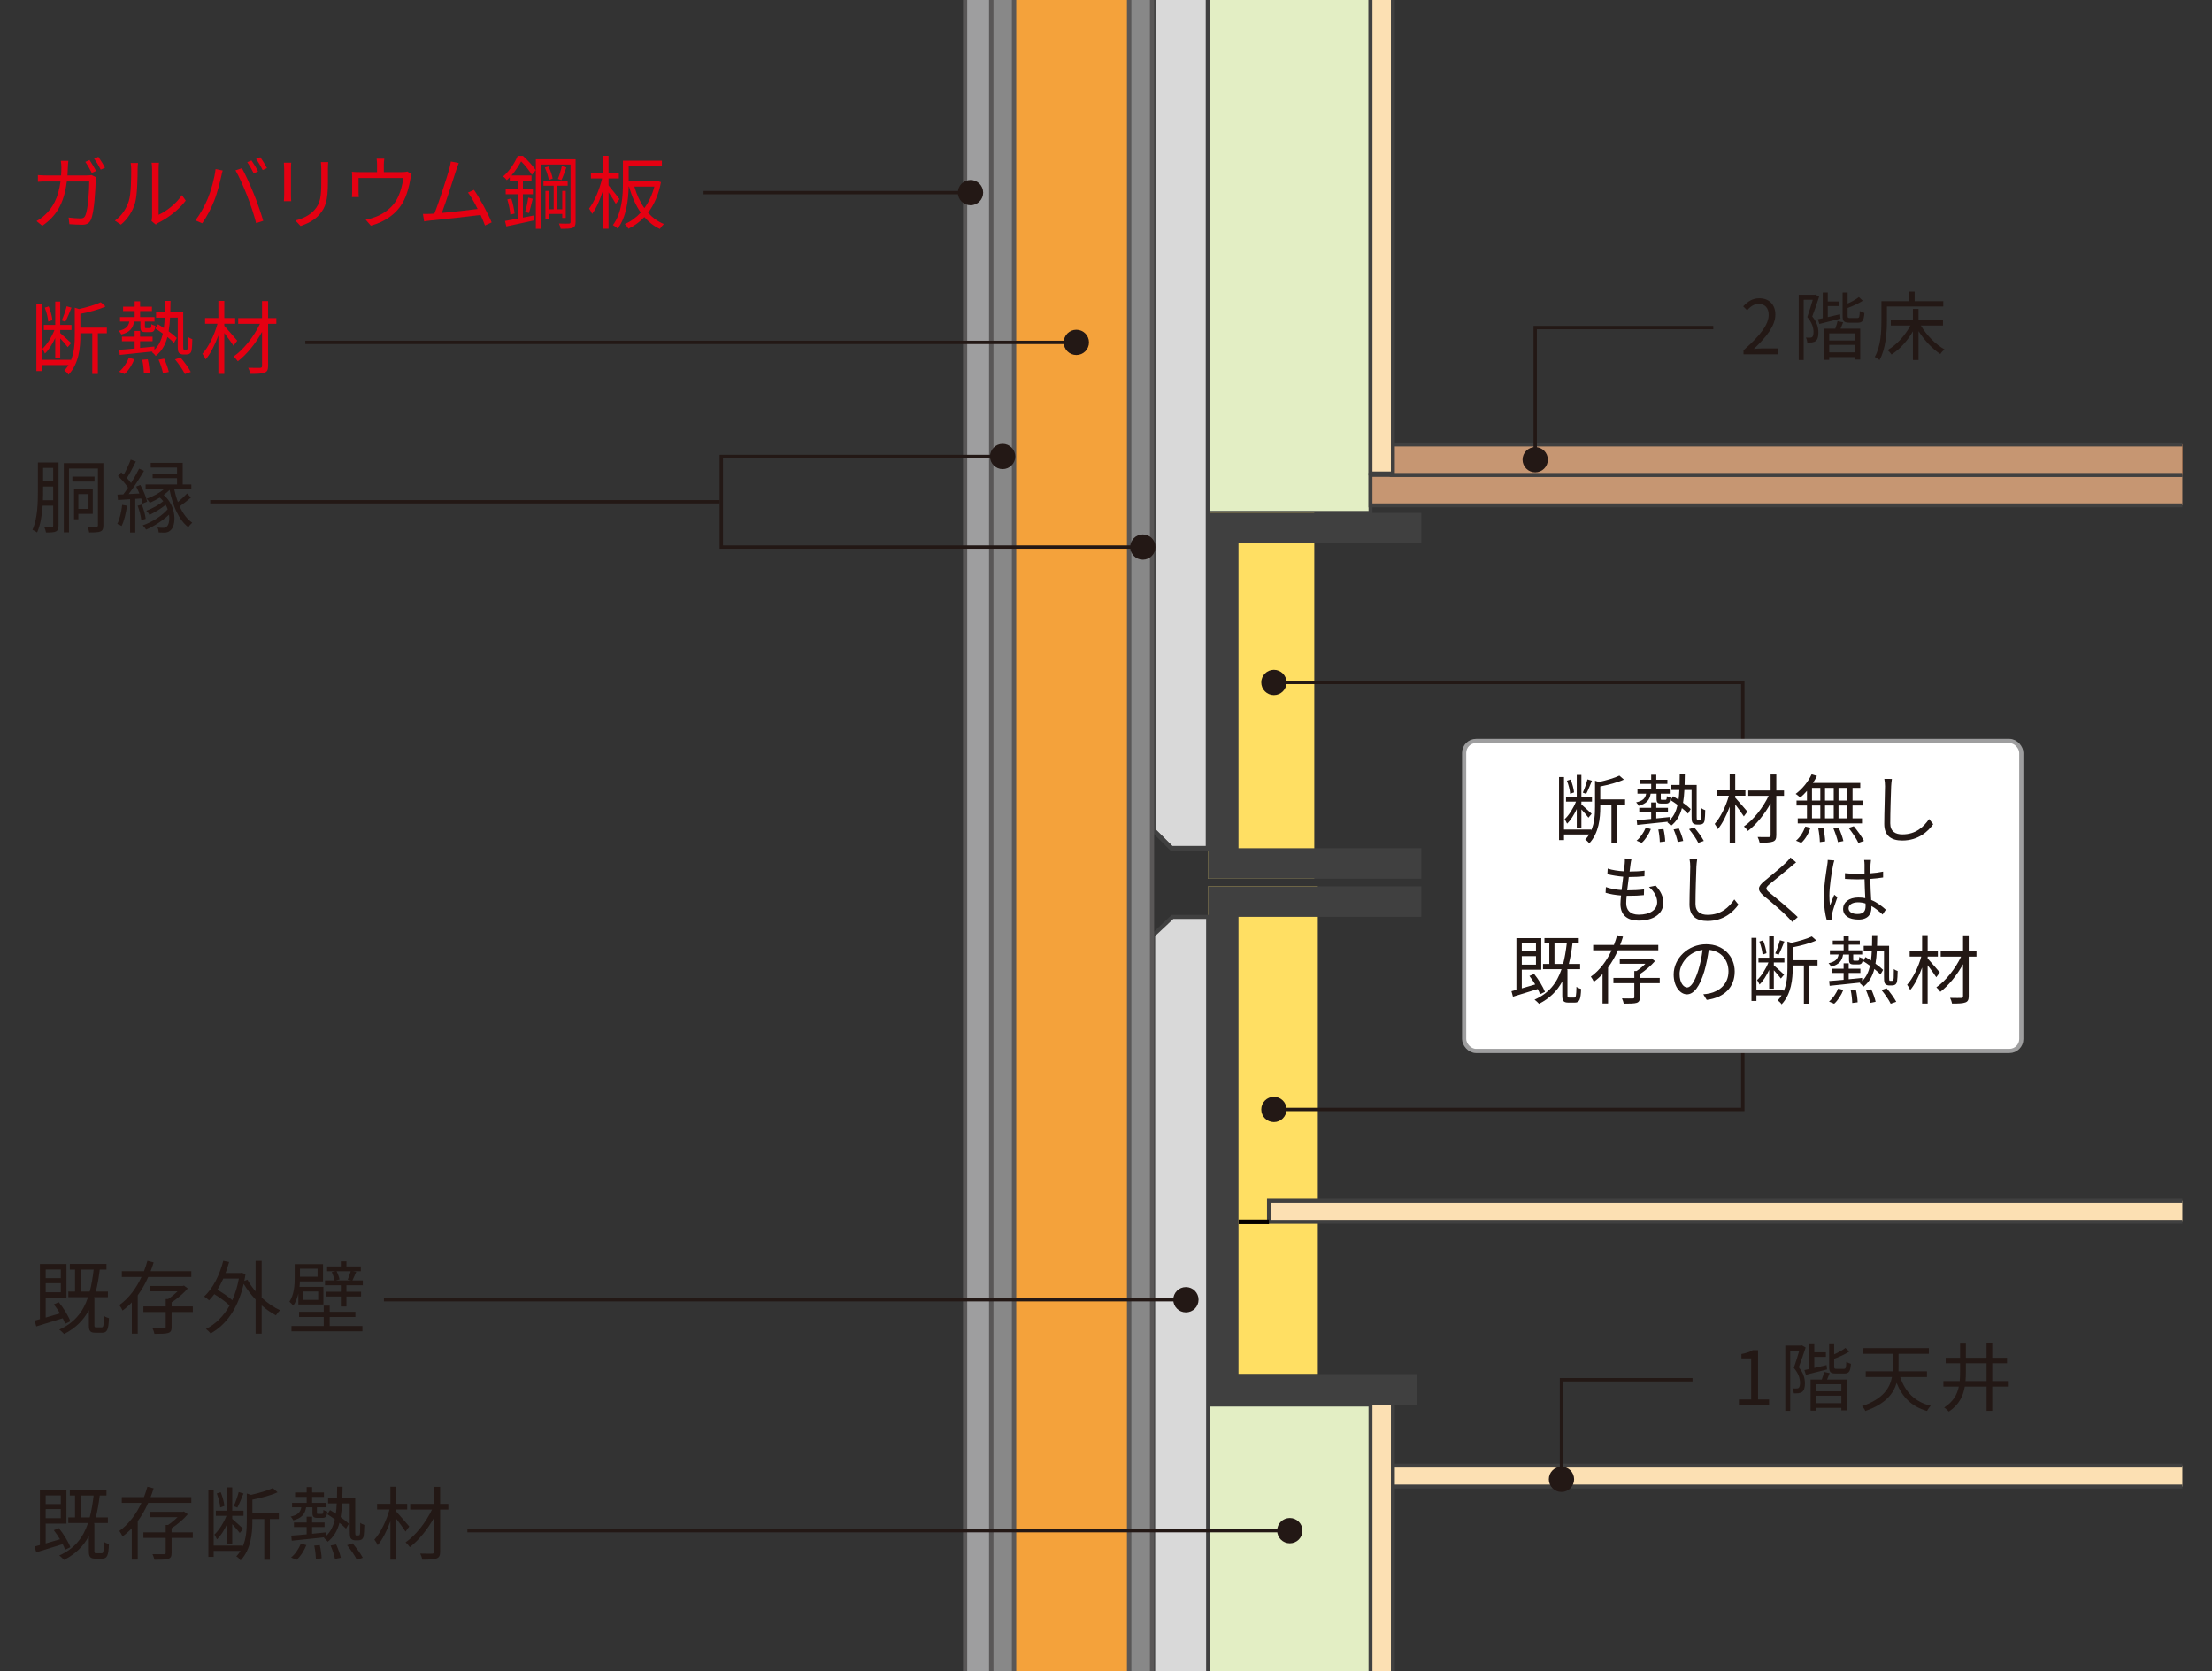
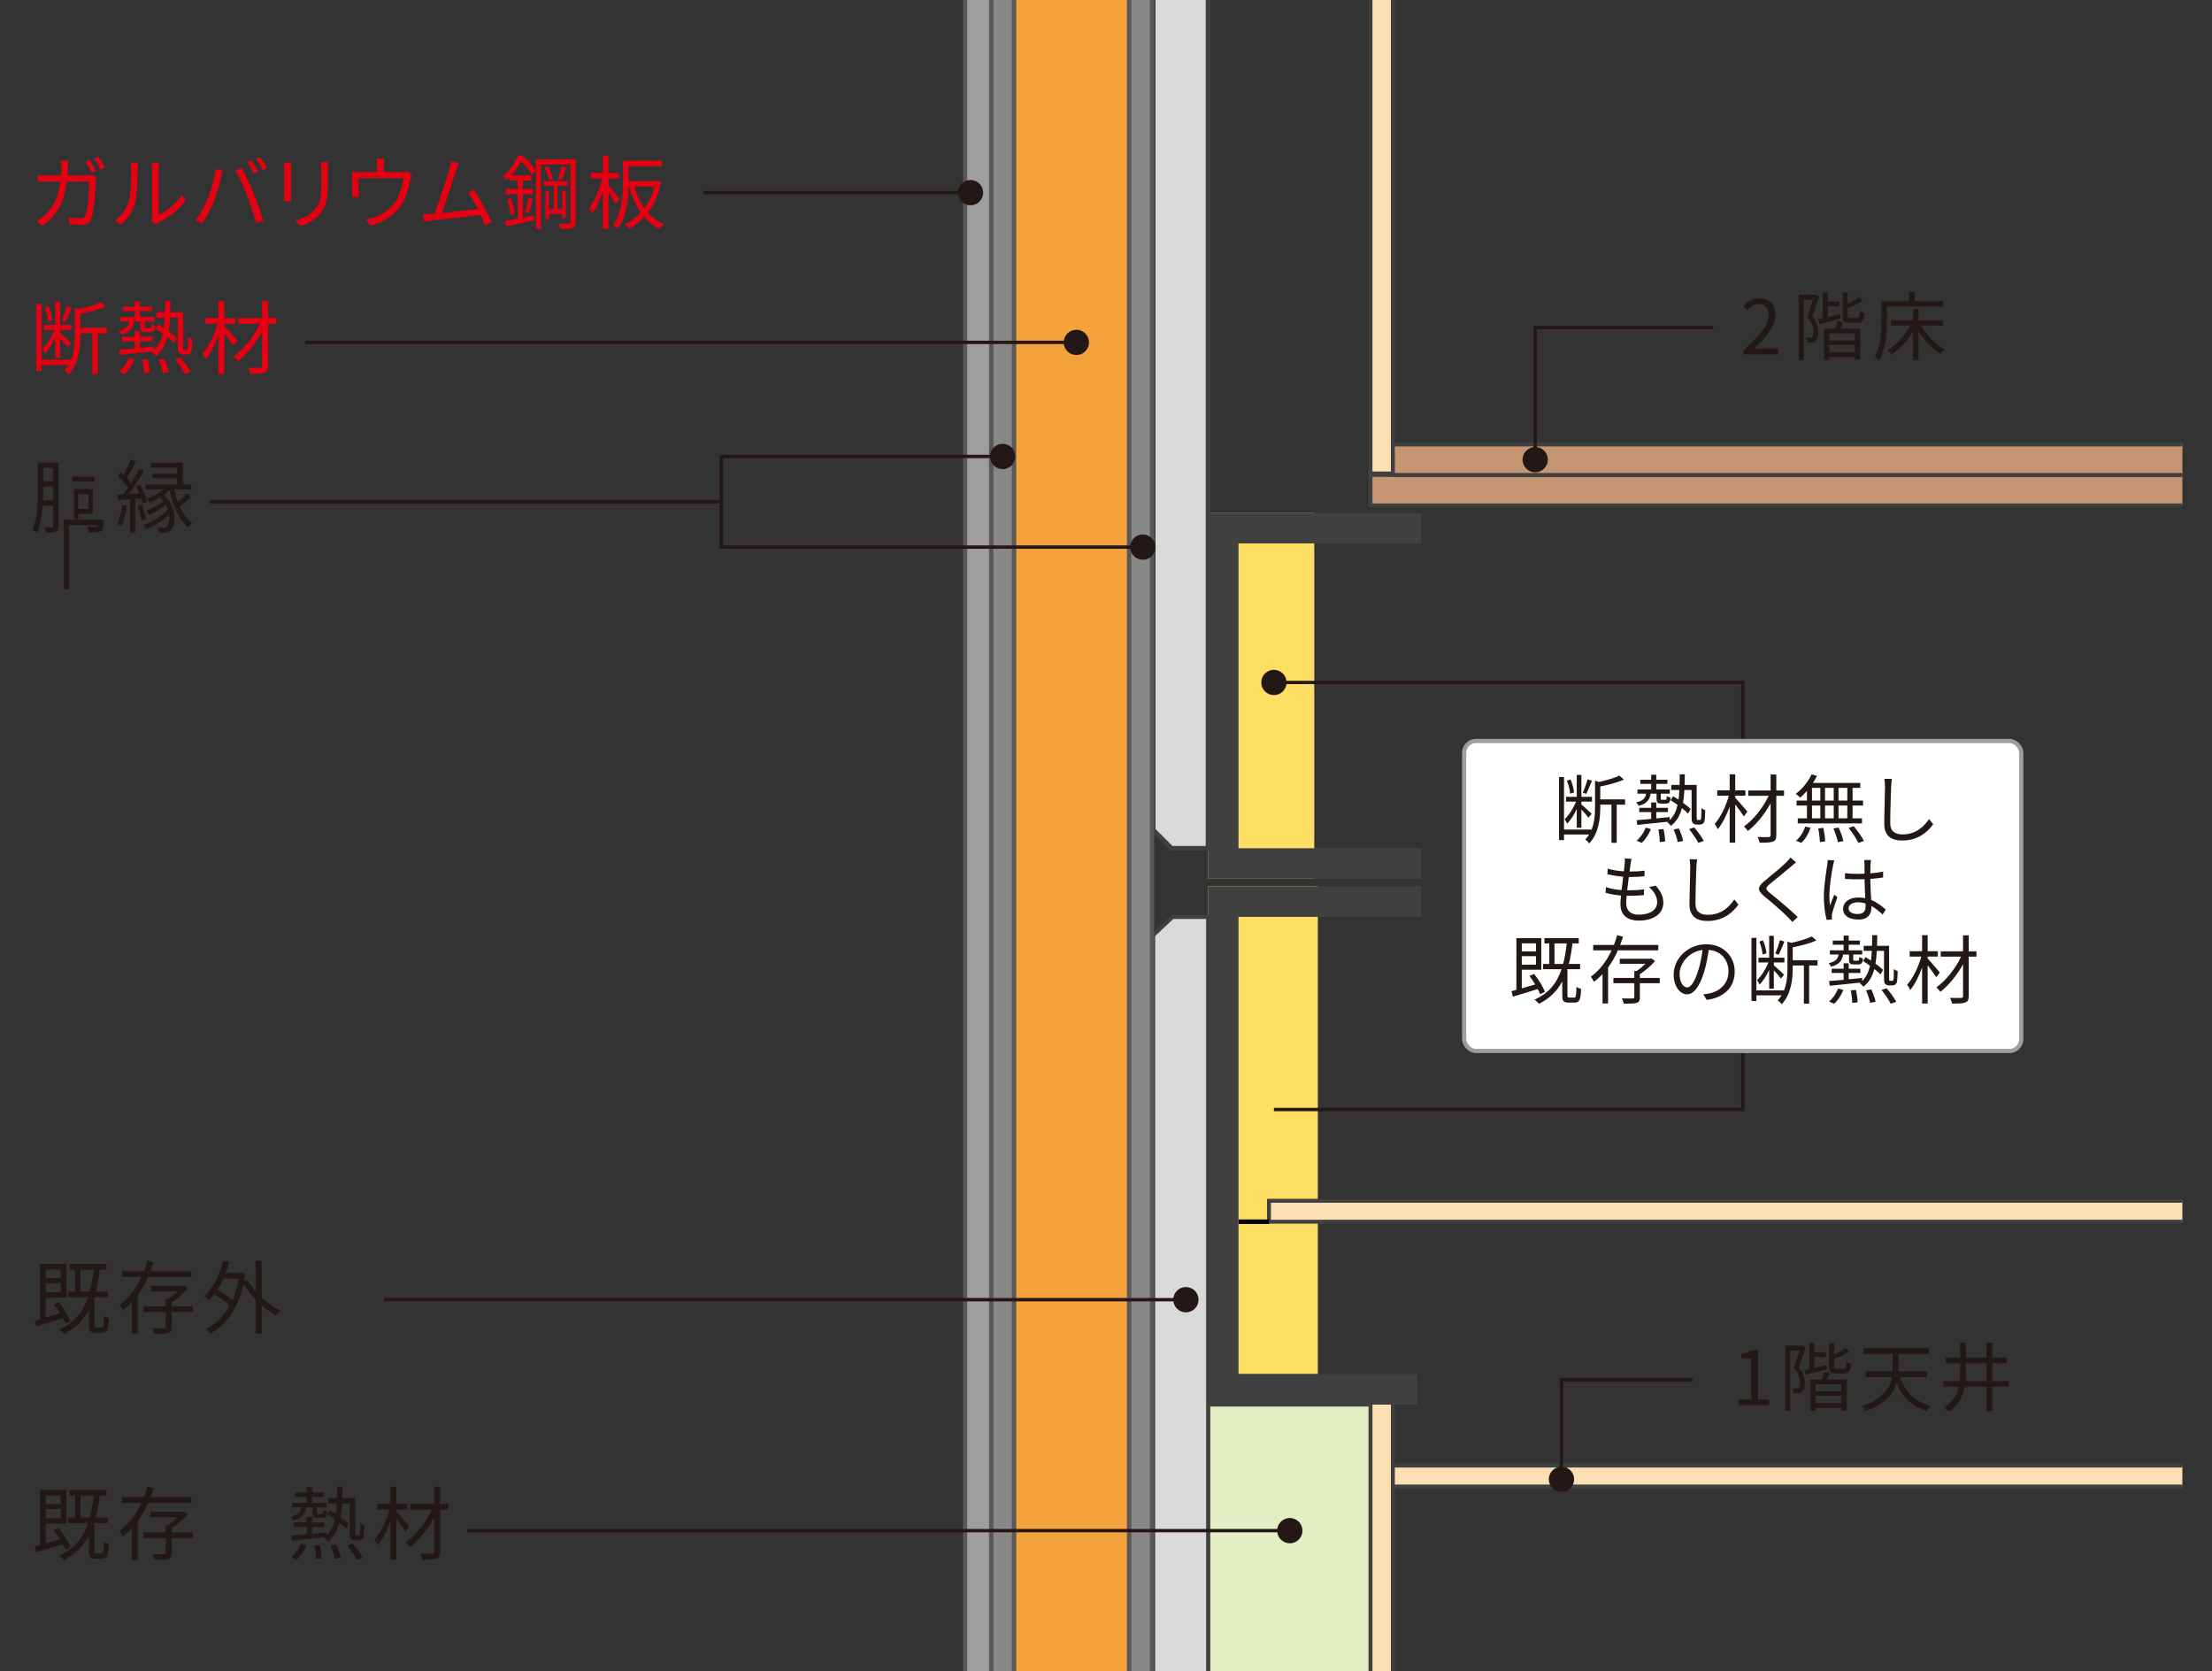
<svg xmlns="http://www.w3.org/2000/svg" id="a" width="425" height="321" viewBox="0 0 425 321">
  <rect x="0" y="0" width="425" height="321" fill="#333333" stroke="none" />
  <defs>
    <style>.d,.e,.f,.g,.h{fill:none;}.i{fill:#ffdf63;}.e,.j,.k,.l,.m,.n{stroke:#404040;}.e,.f{stroke-miterlimit:8;stroke-width:.881px;}.j{fill:#c69672;}.j,.o,.p,.g,.k,.l,.m,.h,.n,.q{stroke-miterlimit:10;}.j,.k,.m,.n{stroke-width:.754px;}.o{fill:#888;}.o,.p,.h,.q{stroke-width:.808px;}.o,.p,.q{stroke:#595757;}.p{fill:#f4a23b;}.f{stroke:#040000;}.g{stroke:#231815;stroke-width:.646px;}.k,.l{fill:#d9d9d9;fill-rule:evenodd;}.l{stroke-width:.778px;}.m{fill:#fce0b3;}.r{fill:#914823;}.s{fill:#231815;}.t{fill:#fff;}.h{stroke:#9e9e9f;}.n{fill:#e3eec4;}.u{clip-path:url(#b);}.q{fill:#9e9e9f;}.v{fill:#e50012;}.w{fill:#404040;}</style>
    <clipPath id="b">
      <rect class="d" x="164.258" width="255.044" height="321.125" />
    </clipPath>
  </defs>
  <g class="u">
    <rect class="m" x="254.982" y="281.501" width="181.679" height="4.023" />
    <rect class="i" x="232.1" y="170.25" width="21.098" height="93.666" />
-     <rect class="n" x="232.1" y="-45.395" width="31.218" height="143.918" />
    <rect class="i" x="232.101" y="98.537" width="20.416" height="70.25" />
    <rect class="n" x="232.1" y="269.792" width="31.494" height="101.925" />
    <polygon class="w" points="273.084 104.377 273.084 98.523 232.1 98.523 232.1 104.377 232.101 104.377 232.101 162.925 232.1 162.925 232.1 168.78 273.08 168.78 273.08 162.925 237.956 162.925 237.956 104.377 273.084 104.377" />
    <polygon class="k" points="232.101 162.925 225.069 162.925 221.568 159.425 221.568 -45.395 232.101 -45.395 232.101 162.925" />
    <polygon class="e" points="232.101 162.925 225.069 162.925 221.568 159.425 221.568 -45.395 232.101 -45.395 232.101 162.925" />
    <polygon class="l" points="232.126 176.115 225.285 176.115 221.562 179.616 221.562 371.717 232.126 371.717 232.126 176.115" />
    <rect class="m" x="243.81" y="230.64" width="192.631" height="4.023" />
    <line class="f" x1="237.955" y1="234.663" x2="243.81" y2="234.663" />
    <rect class="j" x="263.318" y="91.219" width="173.123" height="5.855" />
    <rect class="r" x="281.884" y="85.365" width="150.017" height="5.855" />
    <rect class="j" x="267.399" y="85.365" width="169.042" height="5.855" />
    <rect class="m" x="263.318" y="266.837" width="4.301" height="104.88" />
    <rect class="m" x="263.318" y="-45.395" width="4.301" height="136.336" />
    <polygon class="w" points="273.08 176.104 273.08 170.25 232.1 170.25 232.1 176.104 232.101 176.104 232.101 263.937 232.1 263.937 232.1 269.792 272.249 269.792 272.249 263.937 237.956 263.937 237.956 176.104 273.08 176.104" />
    <rect class="o" x="216.927" y="-45.395" width="4.416" height="416.629" />
    <rect class="o" x="190.433" y="-45.395" width="4.416" height="416.629" />
    <rect class="q" x="185.429" y="-45.395" width="5.004" height="416.629" />
    <rect class="p" x="194.849" y="-45.395" width="22.078" height="416.629" />
  </g>
-   <path class="s" d="M11.245,100.974c0,.584-.123.922-.507,1.121-.369.169-.922.2-1.905.185-.031-.261-.185-.753-.323-1.045.677.031,1.261.031,1.444.016.185-.016.262-.077.262-.292v-3.826h-2.028c-.123,1.798-.415,3.703-1.061,5.147-.185-.153-.63-.415-.891-.507.983-2.151,1.045-5.225,1.045-7.468v-5.47h3.964v12.139ZM10.216,96.087v-2.627h-1.937v.845c0,.553,0,1.152-.03,1.782h1.967ZM8.279,89.879v2.536h1.937v-2.536h-1.937ZM19.865,100.881c0,.646-.107.999-.538,1.199-.414.184-1.121.199-2.197.199-.03-.292-.199-.814-.354-1.106.784.031,1.521.016,1.752.016.215-.016.292-.077.292-.322v-10.864h-5.562v12.262h-.998v-13.307h7.605v11.924ZM18.16,92.507h-4.257v-.953h4.257v.953ZM15.056,98.699v1.045h-.829v-5.809h3.595v4.764h-2.766ZM15.056,94.904v2.842h1.951v-2.842h-1.951Z" />
+   <path class="s" d="M11.245,100.974c0,.584-.123.922-.507,1.121-.369.169-.922.2-1.905.185-.031-.261-.185-.753-.323-1.045.677.031,1.261.031,1.444.016.185-.016.262-.077.262-.292v-3.826h-2.028c-.123,1.798-.415,3.703-1.061,5.147-.185-.153-.63-.415-.891-.507.983-2.151,1.045-5.225,1.045-7.468v-5.47h3.964v12.139ZM10.216,96.087v-2.627h-1.937v.845c0,.553,0,1.152-.03,1.782h1.967ZM8.279,89.879v2.536h1.937v-2.536h-1.937ZM19.865,100.881c0,.646-.107.999-.538,1.199-.414.184-1.121.199-2.197.199-.03-.292-.199-.814-.354-1.106.784.031,1.521.016,1.752.016.215-.016.292-.077.292-.322h-5.562v12.262h-.998v-13.307h7.605v11.924ZM18.16,92.507h-4.257v-.953h4.257v.953ZM15.056,98.699v1.045h-.829v-5.809h3.595v4.764h-2.766ZM15.056,94.904v2.842h1.951v-2.842h-1.951Z" />
  <path class="s" d="M24.412,97.147c-.215,1.444-.553,2.904-1.045,3.888-.169-.123-.614-.323-.829-.399.477-.938.768-2.32.938-3.657l.937.169ZM25.995,95.826v6.469h-.999v-6.407c-.845.062-1.629.107-2.32.153l-.107-1.029c.338-.016.723-.031,1.122-.046.292-.385.599-.814.906-1.291-.445-.691-1.214-1.583-1.921-2.243l.615-.707c.153.138.322.308.477.461.491-.876,1.044-2.06,1.352-2.904l.983.369c-.522,1.06-1.183,2.32-1.721,3.165.308.338.584.676.799.968.6-.952,1.152-1.951,1.552-2.766l.938.415c-.83,1.429-1.967,3.181-2.95,4.472l2.059-.108c-.184-.461-.399-.922-.614-1.336l.799-.308c.584,1.014,1.122,2.351,1.307,3.211l-.876.369c-.046-.276-.139-.614-.262-.983l-1.137.077ZM27.239,96.917c.369.86.677,1.997.753,2.734l-.845.262c-.062-.753-.354-1.89-.707-2.766l.799-.23ZM36.689,95.58c-.691.584-1.49,1.214-2.166,1.69.614,1.352,1.413,2.458,2.412,3.134-.23.2-.584.584-.753.861-1.828-1.398-2.981-4.088-3.596-7.161-.338.339-.722.677-1.137.969,2.551,2.197,2.442,5.9,1.306,6.807-.384.338-.722.431-1.275.431-.276,0-.614-.016-.983-.031-.016-.246-.076-.661-.246-.952.415.046.738.061,1.03.061.322,0,.568-.015.783-.261.369-.322.568-1.229.415-2.274-1.184,1.138-2.92,2.259-4.41,2.874-.153-.262-.415-.6-.646-.814,1.706-.568,3.734-1.829,4.794-3.089-.092-.292-.23-.584-.384-.86-.876.722-2.105,1.475-3.119,1.937-.107-.262-.384-.6-.6-.8,1.076-.368,2.428-1.121,3.258-1.828-.2-.246-.415-.477-.661-.691-.63.384-1.29.722-1.92.999-.123-.2-.415-.584-.615-.784,1.168-.415,2.413-1.045,3.288-1.812h-3.487v-.923h6.038v-1.214h-4.687v-.86h4.687v-1.183h-5.055v-.907h6.146v4.164h1.66v.923h-3.288c.184.86.414,1.689.706,2.458.615-.507,1.322-1.168,1.768-1.659l.737.799Z" />
  <path class="s" d="M334.111,268.799h2.348v-7.879h-1.872v-.836c.936-.173,1.613-.417,2.189-.749h1.008v9.464h2.117v1.095h-5.79v-1.095Z" />
  <path class="s" d="M346.931,258.831c-.39,1.167-.879,2.621-1.326,3.788.966,1.167,1.182,2.204,1.182,3.083.015.764-.158,1.368-.533,1.642-.188.145-.432.216-.705.26-.26.028-.591.028-.894.015-.015-.274-.115-.663-.273-.937.302.015.562.028.749.015.188,0,.331-.044.446-.102.202-.173.273-.576.273-1.008-.015-.764-.245-1.743-1.195-2.853.374-1.052.764-2.333,1.052-3.312h-1.743v11.566h-.95v-12.532h3.067l.145-.043.706.418ZM351.035,263.037c-1.426.36-2.909.749-4.062,1.022l-.288-.907c.288-.058.591-.115.937-.188v-4.94h.965v1.729h2.232v.879h-2.232v2.117c.749-.173,1.556-.36,2.362-.547l.086.835ZM351.54,263.743c-.159.418-.332.85-.49,1.225h3.773v5.934h-1.037v-.475h-4.926v.533h-.979v-5.992h2.146c.173-.476.36-1.037.446-1.455l1.066.23ZM353.786,265.875h-4.926v1.368h4.926v-1.368ZM353.786,269.519v-1.439h-4.926v1.439h4.926ZM354.276,262.922c.346,0,.432-.173.461-1.354.216.159.605.317.893.39-.115,1.483-.389,1.858-1.253,1.858h-1.613c-1.08,0-1.325-.26-1.325-1.326v-4.465h.965v2.117c.821-.359,1.657-.82,2.161-1.238l.749.705c-.821.533-1.916,1.023-2.91,1.383v1.498c0,.375.059.433.476.433h1.397Z" />
  <path class="s" d="M365.093,264.492c.937,2.837,2.78,4.768,5.877,5.531-.259.23-.576.691-.734.993-2.938-.835-4.738-2.65-5.834-5.387-.604,2.074-2.16,4.062-6.006,5.387-.102-.259-.418-.72-.648-.922,4.091-1.396,5.373-3.514,5.762-5.603h-5.041v-1.095h5.156c.029-.273.029-.548.029-.821v-2.535h-5.633v-1.095h12.575v1.095h-5.819v2.55c0,.259,0,.533-.015.807h5.474v1.095h-5.143Z" />
  <path class="s" d="M385.95,266.336h-3.169v4.652h-1.095v-4.652h-4.178c-.316,1.829-1.123,3.5-3.068,4.796-.201-.23-.619-.604-.907-.777,1.743-1.109,2.507-2.478,2.823-4.019h-2.967v-1.066h3.14c.058-.591.072-1.195.072-1.814v-1.599h-2.766v-1.052h2.766v-2.896h1.109v2.896h3.976v-2.91h1.095v2.91h2.837v1.052h-2.837v3.413h3.169v1.066ZM381.687,265.27v-3.413h-3.976v1.613c0,.604-.015,1.209-.072,1.8h4.048Z" />
  <line class="g" x1="73.771" y1="249.641" x2="227.852" y2="249.641" />
  <path class="s" d="M227.852,252.071c1.342,0,2.43-1.088,2.43-2.43s-1.088-2.43-2.43-2.43-2.43,1.088-2.43,2.43,1.088,2.43,2.43,2.43Z" />
  <polyline class="g" points="329.18 62.92 294.963 62.92 294.963 88.293" />
  <path class="s" d="M292.534,88.293c0,1.342,1.088,2.43,2.43,2.43s2.43-1.088,2.43-2.43-1.088-2.43-2.43-2.43-2.43,1.088-2.43,2.43Z" />
  <polyline class="g" points="325.191 265.018 300.012 265.018 300.012 284.136" />
  <circle class="s" cx="300.012" cy="284.136" r="2.43" />
  <line class="g" x1="89.799" y1="294" x2="247.815" y2="294" />
  <circle class="s" cx="247.815" cy="294" r="2.43" />
  <polyline class="g" points="244.761 131.085 334.853 131.085 334.853 213.11 244.761 213.11" />
  <circle class="s" cx="244.761" cy="131.085" r="2.43" />
-   <path class="s" d="M244.761,210.68c-1.342,0-2.43,1.088-2.43,2.43s1.088,2.429,2.43,2.429,2.43-1.088,2.43-2.429-1.088-2.43-2.43-2.43Z" />
  <rect class="t" x="281.311" y="142.324" width="107.049" height="59.546" rx="2.29" ry="2.29" />
  <rect class="h" x="281.311" y="142.324" width="107.049" height="59.546" rx="2.29" ry="2.29" />
  <path class="s" d="M312.237,154.549h-1.613v7.332h-1.009v-7.332h-2.146v.433c0,2.117-.245,5.027-2.133,7.029-.129-.245-.504-.605-.763-.734.302-.317.547-.648.763-.994h-4.84v1.08h-.95v-12.114h.95v10.083h5.229v.188c.647-1.483.734-3.141.734-4.552v-5.013l.764.245c1.44-.331,3.011-.778,3.918-1.225l.864.764c-1.21.562-2.953,1.008-4.537,1.325v2.478h4.768v1.008ZM302.946,155.399c-.519,1.108-1.182,2.175-1.858,2.809-.101-.245-.316-.634-.461-.864.807-.735,1.671-2.104,2.175-3.371h-1.915v-.922h2.06v-4.206h.893v4.206h2.031v.922h-2.031v.548c.433.359,1.672,1.498,1.974,1.786l-.619.749c-.245-.346-.85-1.037-1.354-1.585v3.529h-.893v-3.601ZM301.679,152.46c-.043-.691-.303-1.714-.619-2.506l.705-.23c.332.777.605,1.801.663,2.478l-.749.259ZM305.87,149.954c-.346.85-.764,1.887-1.109,2.535l-.647-.245c.316-.691.706-1.8.893-2.55l.864.26Z" />
  <path class="s" d="M317.148,152.446c-.202,1.21-.764,1.93-2.305,2.333-.087-.201-.317-.519-.49-.662,1.297-.288,1.772-.778,1.931-1.671h-1.671v-.807h2.636v-1.08h-2.089v-.793h2.089v-.965h.979v.965h2.132v.793h-2.132v1.08h2.593v.807h-1.729v.922c0,.23.015.259.245.259h.634c.216,0,.259-.071.288-.72.158.129.476.23.706.303-.072.893-.303,1.138-.865,1.138h-.878c-.764,0-.937-.202-.937-.979v-.922h-1.138ZM314.44,161.478c.705-.562,1.383-1.556,1.771-2.506l.979.273c-.374.965-1.037,2.017-1.757,2.65l-.994-.418ZM326.511,157.502c.102,0,.188-.015.245-.072s.087-.201.115-.476c.015-.273.028-.907.028-1.729.188.174.49.317.735.39-.015.749-.058,1.656-.115,1.944-.058.331-.173.533-.346.648-.159.115-.375.173-.62.173h-.562c-.259,0-.532-.087-.72-.26-.188-.187-.26-.417-.26-1.383v-4.998h-1.383c-.043.879-.129,1.7-.259,2.463.591.418,1.123.851,1.469,1.196l-.504.878c-.288-.302-.706-.677-1.181-1.052-.375,1.427-1.023,2.564-2.118,3.414-.144-.23-.476-.547-.691-.705l.145-.102c-2.161.23-4.364.461-5.921.619l-.101-.922c.764-.043,1.729-.129,2.78-.23v-1.311h-2.29v-.82h2.29v-1.037h.979v1.037h2.247v.82h-2.247v1.21c.835-.071,1.714-.173,2.578-.259l.015.59c.777-.763,1.238-1.742,1.498-2.924-.446-.331-.907-.648-1.34-.907l.476-.764c.331.202.691.418,1.052.663.072-.576.129-1.195.158-1.858h-1.556v-.965h1.599c.015-.648.029-1.325.029-2.046h.979c-.015.721-.015,1.397-.044,2.046h2.319v6.021c0,.36.015.591.058.663.043.043.115.043.188.043h.273ZM319.611,159.245c.188.777.317,1.771.331,2.377l-1.037.129c-.014-.619-.115-1.627-.288-2.42l.994-.086ZM322.564,159.13c.346.764.72,1.771.835,2.391l-1.051.217c-.115-.635-.447-1.643-.793-2.42l1.009-.188ZM325.517,158.928c.678.792,1.47,1.873,1.844,2.593l-1.065.375c-.331-.706-1.095-1.815-1.771-2.637l.993-.331Z" />
  <path class="s" d="M335.051,156.811c-.316-.519-1.065-1.526-1.656-2.305v7.36h-1.065v-6.914c-.62,1.686-1.441,3.328-2.291,4.307-.115-.302-.389-.748-.59-1.008,1.094-1.195,2.189-3.428,2.722-5.416h-2.232v-1.022h2.392v-3.083h1.065v3.083h1.959v1.022h-1.959v.375c.533.576,1.974,2.261,2.333,2.679l-.677.922ZM342.771,152.85h-1.483v7.576c0,.735-.188,1.066-.662,1.225-.476.188-1.326.216-2.535.216-.059-.303-.23-.792-.39-1.095.937.029,1.858.015,2.132.015.26-.015.36-.086.36-.346v-6.137c-1.138,2.074-2.78,4.105-4.364,5.301-.188-.273-.504-.647-.764-.863,1.801-1.225,3.688-3.631,4.754-5.892h-3.918v-1.022h4.292v-3.068h1.095v3.068h1.483v1.022Z" />
  <path class="s" d="M347.179,151.913c-.418.476-.864.922-1.297,1.282-.201-.202-.619-.562-.878-.706,1.238-.907,2.391-2.305,3.067-3.76l1.023.303c-.217.461-.476.922-.764,1.354h9.089v.951h-1.483v2.435h2.017v.95h-2.017v2.463h1.814v.966h-12.344v-.966h1.771v-2.463h-2.002v-.95h2.002v-1.858ZM345.075,161.478c.75-.591,1.427-1.686,1.787-2.723l.993.245c-.346,1.08-.993,2.218-1.771,2.896l-1.009-.418ZM348.144,153.771h1.6v-2.435h-1.6v2.435ZM348.144,157.185h1.6v-2.463h-1.6v2.463ZM350.333,159.015c.173.85.332,1.944.346,2.593l-1.022.144c-.015-.662-.13-1.771-.303-2.636l.979-.101ZM352.321,153.771v-2.435h-1.671v2.435h1.671ZM350.65,154.722v2.463h1.671v-2.463h-1.671ZM353.257,158.942c.39.821.778,1.93.922,2.607l-1.037.216c-.144-.677-.518-1.786-.878-2.636l.993-.188ZM354.929,151.337h-1.686v2.435h1.686v-2.435ZM354.929,154.722h-1.686v2.463h1.686v-2.463ZM356.167,158.697c.721.864,1.57,2.046,1.959,2.823l-1.066.389c-.346-.763-1.166-1.987-1.872-2.881l.979-.331Z" />
  <path class="s" d="M363.499,149.608c-.072.461-.115.965-.145,1.426-.058,1.613-.173,4.984-.173,7.116,0,1.569,1.009,2.117,2.333,2.117,2.622,0,4.105-1.47,5.129-2.953l.792.994c-.966,1.354-2.81,3.14-5.949,3.14-2.046,0-3.457-.863-3.457-3.183,0-2.118.144-5.719.144-7.231,0-.519-.043-1.022-.129-1.44l1.455.015Z" />
  <path class="s" d="M318.112,170.113c.98,1.081,1.47,2.074,1.47,3.299,0,2.117-1.916,3.414-4.725,3.414-1.944,0-3.515-.851-3.515-3.184,0-.389.043-.965.115-1.642-1.066-.087-2.104-.245-2.967-.52l.057-1.094c.937.331,2.003.504,3.011.576.101-.836.216-1.729.317-2.564-1.023-.086-2.146-.26-3.039-.49l.057-1.065c.894.288,2.046.461,3.111.519.072-.576.13-1.095.159-1.483.028-.331.043-.648.015-.994l1.296.072c-.101.389-.144.677-.188.993-.043.36-.115.865-.187,1.455,1.08,0,2.045-.058,2.881-.173l-.029,1.081c-.907.086-1.758.144-2.896.144h-.101c-.115.835-.216,1.729-.316,2.55h.273c.965,0,1.973-.043,2.967-.173l-.028,1.095c-.951.101-1.829.129-2.795.129h-.519c-.058.562-.086,1.066-.086,1.412,0,1.354.777,2.219,2.405,2.219,2.161,0,3.544-.922,3.544-2.406,0-.965-.52-2.031-1.57-2.909l1.281-.26Z" />
  <path class="s" d="M326.077,165.058c-.071.461-.115.965-.144,1.426-.058,1.613-.173,4.984-.173,7.116,0,1.569,1.008,2.117,2.334,2.117,2.621,0,4.104-1.47,5.127-2.953l.793.994c-.965,1.354-2.809,3.14-5.949,3.14-2.045,0-3.457-.863-3.457-3.183,0-2.118.145-5.719.145-7.231,0-.519-.044-1.022-.13-1.44l1.454.015Z" />
  <path class="s" d="M345.09,165.648c-.316.23-.749.604-.979.807-.994.85-3.039,2.491-4.091,3.356-.864.748-.864.965.058,1.729,1.297,1.037,3.933,3.227,5.33,4.609l-1.037.936c-.288-.346-.678-.705-.979-1.037-.778-.835-3.155-2.866-4.494-3.961-1.34-1.123-1.196-1.771.101-2.852,1.066-.908,3.227-2.607,4.191-3.587.288-.288.663-.691.821-.951l1.08.951Z" />
  <path class="s" d="M352.435,165.273c-.086.23-.201.706-.244.966-.288,1.324-.706,4.148-.706,5.747,0,.691.028,1.253.13,1.944.23-.648.562-1.498.807-2.074l.604.476c-.36.993-.864,2.448-1.008,3.154-.044.188-.087.461-.072.634,0,.145.028.346.043.49l-1.022.086c-.288-1.022-.547-2.593-.547-4.523,0-2.088.475-4.811.647-5.992.058-.331.101-.705.101-1.008l1.268.101ZM361.712,175.659c-.706-.662-1.412-1.225-2.146-1.628v.26c0,1.181-.548,2.333-2.478,2.333-1.916,0-2.968-.792-2.968-2.06,0-1.195,1.066-2.175,2.938-2.175.476,0,.922.043,1.325.129-.043-1.094-.129-2.463-.144-3.644-.461.015-.907.028-1.368.028-.807,0-1.557-.043-2.392-.086v-1.095c.807.086,1.585.13,2.42.13.446,0,.894-.015,1.34-.029v-1.771c0-.245-.029-.619-.072-.864h1.311c-.043.273-.071.562-.086.85-.015.389-.029,1.052-.044,1.714.865-.058,1.7-.173,2.464-.331v1.124c-.778.129-1.613.216-2.464.273.015,1.426.115,2.852.174,4.047,1.152.461,2.06,1.196,2.809,1.858l-.619.937ZM358.427,173.542c-.461-.158-.95-.23-1.454-.23-1.066,0-1.801.475-1.801,1.138,0,.706.691,1.109,1.714,1.109,1.21,0,1.556-.591,1.556-1.542,0-.129,0-.302-.015-.475Z" />
  <path class="s" d="M295.902,190.964c-.115-.289-.259-.635-.446-.994-1.699.533-3.457,1.065-4.768,1.469l-.288-1.051c.288-.072.604-.159.95-.26v-9.925h4.782v6.064h-3.745v3.572c.807-.23,1.686-.489,2.578-.749-.346-.576-.72-1.138-1.108-1.628l.893-.389c.864,1.065,1.729,2.478,2.089,3.442l-.937.447ZM292.388,181.197v1.556h2.723v-1.556h-2.723ZM295.11,185.288v-1.628h-2.723v1.628h2.723ZM302.471,191.611c.317,0,.375-.273.418-2.074.202.188.634.346.894.418-.072,2.074-.332,2.622-1.211,2.622h-1.209c-.98,0-1.196-.332-1.196-1.383v-2.68c-.993,1.844-2.405,3.241-4.465,4.293-.159-.188-.591-.605-.864-.793,2.723-1.225,4.264-3.125,5.186-5.848h-3.559v-1.009h1.211v-3.946h-.937v-1.023h6.597v1.023h-1.21c-.173,1.455-.403,2.766-.706,3.946h2.176v1.009h-2.463l-.029.101h.058v4.912c0,.374.043.432.36.432h.95ZM300.325,185.158c.316-1.181.532-2.491.705-3.946h-2.362v3.946h1.657Z" />
  <path class="s" d="M310.854,182.537c-.504,1.167-1.138,2.275-1.887,3.298v6.914h-1.066v-5.646c-.504.548-1.065,1.037-1.671,1.47-.115-.273-.389-.749-.576-.979,1.743-1.238,3.068-3.082,3.99-5.056h-3.543v-1.037h3.989c.245-.62.446-1.253.62-1.873l1.123.288c-.158.533-.346,1.066-.547,1.585h7.331v1.037h-7.764ZM318.892,188.846h-3.817v2.68c0,.619-.13.922-.605,1.095-.476.144-1.268.158-2.491.158-.059-.303-.202-.721-.346-1.008.965.028,1.8.014,2.06.014.259-.014.316-.072.316-.273v-2.665h-4.019v-1.008h4.019v-1.325h.418c.591-.375,1.21-.894,1.714-1.397h-4.926v-.965h5.862l.216-.072.691.519c-.764.893-1.887,1.844-2.909,2.506v.735h3.817v1.008Z" />
  <path class="s" d="M327.259,190.978c.446-.028.878-.101,1.224-.173,1.829-.403,3.616-1.757,3.616-4.22,0-2.161-1.369-3.933-3.789-4.135-.188,1.325-.461,2.766-.85,4.105-.879,2.924-2.017,4.437-3.342,4.437-1.268,0-2.55-1.47-2.55-3.817,0-3.097,2.766-5.805,6.252-5.805,3.342,0,5.474,2.362,5.474,5.243,0,2.996-1.974,4.998-5.373,5.444l-.662-1.08ZM326.322,186.311c.36-1.181.634-2.535.792-3.846-2.736.346-4.408,2.693-4.408,4.609,0,1.801.836,2.593,1.455,2.593.634,0,1.426-.951,2.161-3.356Z" />
  <path class="s" d="M349.21,185.446h-1.613v7.332h-1.009v-7.332h-2.146v.433c0,2.117-.245,5.026-2.133,7.029-.129-.245-.504-.605-.763-.735.302-.316.547-.647.763-.993h-4.84v1.08h-.95v-12.114h.95v10.083h5.229v.188c.647-1.483.734-3.14.734-4.552v-5.013l.764.245c1.44-.332,3.011-.778,3.918-1.225l.864.764c-1.21.562-2.953,1.008-4.537,1.325v2.478h4.768v1.008ZM339.919,186.296c-.519,1.109-1.182,2.176-1.858,2.81-.101-.245-.316-.634-.461-.864.807-.734,1.671-2.104,2.175-3.371h-1.915v-.922h2.06v-4.206h.893v4.206h2.031v.922h-2.031v.548c.433.36,1.672,1.498,1.974,1.786l-.619.749c-.245-.346-.85-1.037-1.354-1.585v3.529h-.893v-3.602ZM338.651,183.358c-.043-.691-.303-1.715-.619-2.507l.705-.23c.332.778.605,1.801.663,2.478l-.749.26ZM342.843,180.852c-.346.85-.764,1.887-1.109,2.535l-.647-.245c.316-.691.706-1.801.893-2.549l.864.259Z" />
  <path class="s" d="M354.121,183.344c-.202,1.21-.764,1.93-2.305,2.333-.087-.201-.317-.519-.49-.662,1.297-.288,1.772-.778,1.931-1.671h-1.671v-.807h2.636v-1.081h-2.089v-.792h2.089v-.965h.979v.965h2.132v.792h-2.132v1.081h2.593v.807h-1.729v.922c0,.23.015.259.245.259h.634c.216,0,.259-.072.288-.72.158.13.476.23.706.302-.072.894-.303,1.139-.865,1.139h-.878c-.764,0-.937-.202-.937-.979v-.922h-1.138ZM351.413,192.375c.705-.562,1.383-1.556,1.771-2.507l.979.274c-.374.965-1.037,2.017-1.757,2.65l-.994-.418ZM363.483,188.399c.102,0,.188-.015.245-.072s.087-.201.115-.475c.015-.274.028-.908.028-1.729.188.172.49.316.735.389-.015.749-.058,1.656-.115,1.944-.058.331-.173.533-.346.648-.159.115-.375.173-.62.173h-.562c-.259,0-.532-.087-.72-.26-.188-.188-.26-.418-.26-1.383v-4.998h-1.383c-.043.879-.129,1.699-.259,2.463.591.418,1.123.85,1.469,1.195l-.504.879c-.288-.303-.706-.677-1.181-1.051-.375,1.426-1.023,2.563-2.118,3.413-.144-.23-.476-.547-.691-.706l.145-.101c-2.161.23-4.364.461-5.921.62l-.101-.922c.764-.044,1.729-.13,2.78-.23v-1.312h-2.29v-.821h2.29v-1.037h.979v1.037h2.247v.821h-2.247v1.21c.835-.072,1.714-.173,2.578-.259l.015.591c.777-.764,1.238-1.743,1.498-2.925-.446-.331-.907-.647-1.34-.907l.476-.764c.331.202.691.418,1.052.663.072-.576.129-1.196.158-1.858h-1.556v-.965h1.599c.015-.648.029-1.325.029-2.046h.979c-.015.721-.015,1.397-.044,2.046h2.319v6.021c0,.36.015.591.058.663.043.043.115.043.188.043h.273ZM356.584,190.143c.188.777.317,1.771.331,2.376l-1.037.13c-.014-.619-.115-1.628-.288-2.42l.994-.086ZM359.537,190.027c.346.763.72,1.771.835,2.391l-1.051.216c-.115-.633-.447-1.642-.793-2.42l1.009-.187ZM362.489,189.825c.678.793,1.47,1.873,1.844,2.593l-1.065.375c-.331-.706-1.095-1.815-1.771-2.636l.993-.332Z" />
  <path class="s" d="M372.024,187.708c-.316-.519-1.065-1.527-1.656-2.305v7.36h-1.066v-6.914c-.619,1.686-1.439,3.327-2.29,4.308-.115-.303-.389-.75-.591-1.009,1.096-1.195,2.189-3.429,2.723-5.416h-2.232v-1.022h2.391v-3.083h1.066v3.083h1.959v1.022h-1.959v.374c.533.576,1.974,2.262,2.334,2.68l-.678.922ZM379.745,183.747h-1.483v7.576c0,.734-.188,1.066-.663,1.225-.475.188-1.324.216-2.535.216-.057-.302-.23-.792-.389-1.095.937.029,1.858.015,2.132.015.26-.015.36-.087.36-.346v-6.136c-1.138,2.074-2.78,4.104-4.364,5.301-.188-.274-.505-.648-.764-.865,1.801-1.224,3.688-3.629,4.753-5.891h-3.918v-1.023h4.293v-3.067h1.095v3.067h1.483v1.023Z" />
  <path class="s" d="M12.527,254.266c-.123-.307-.277-.676-.477-1.06-1.813.568-3.688,1.137-5.086,1.567l-.308-1.122c.308-.077.646-.169,1.015-.276v-10.587h5.101v6.469h-3.995v3.811c.861-.246,1.798-.522,2.751-.799-.369-.615-.769-1.214-1.184-1.736l.953-.415c.922,1.137,1.844,2.643,2.228,3.673l-.998.476ZM8.777,243.848v1.66h2.904v-1.66h-2.904ZM11.682,248.212v-1.736h-2.904v1.736h2.904ZM19.534,254.957c.338,0,.399-.292.445-2.212.215.199.676.368.952.445-.076,2.213-.354,2.797-1.29,2.797h-1.291c-1.045,0-1.275-.354-1.275-1.476v-2.858c-1.061,1.967-2.566,3.458-4.764,4.579-.169-.199-.63-.646-.922-.845,2.904-1.307,4.549-3.334,5.532-6.238h-3.796v-1.076h1.291v-4.21h-.999v-1.091h7.038v1.091h-1.291c-.185,1.552-.431,2.95-.753,4.21h2.32v1.076h-2.628l-.03.107h.062v5.239c0,.399.046.461.384.461h1.015ZM17.244,248.073c.338-1.26.568-2.658.753-4.21h-2.52v4.21h1.767Z" />
  <path class="s" d="M28.476,245.277c-.538,1.244-1.214,2.428-2.013,3.519v7.375h-1.138v-6.023c-.537.584-1.137,1.106-1.782,1.567-.123-.292-.415-.799-.614-1.045,1.859-1.321,3.272-3.288,4.256-5.393h-3.78v-1.106h4.257c.261-.661.477-1.337.66-1.998l1.199.308c-.169.568-.369,1.137-.584,1.69h7.821v1.106h-8.282ZM37.05,252.007h-4.072v2.858c0,.661-.139.983-.646,1.168-.507.153-1.352.169-2.658.169-.062-.323-.215-.769-.369-1.076,1.03.031,1.921.016,2.197.016.277-.016.339-.077.339-.292v-2.843h-4.287v-1.075h4.287v-1.414h.445c.63-.399,1.291-.952,1.828-1.49h-5.255v-1.029h6.254l.23-.077.737.554c-.814.952-2.013,1.967-3.104,2.673v.784h4.072v1.075Z" />
  <path class="s" d="M50.277,249.241c1.091,1.029,2.335,1.875,3.549,2.428-.261.215-.614.661-.813.968-.923-.476-1.859-1.137-2.735-1.905v5.439h-1.168v-6.561c-.876-.938-1.675-1.967-2.289-3.012-1.122,4.84-3.427,7.897-6.347,9.526-.199-.261-.63-.676-.906-.845,1.828-.953,3.38-2.443,4.548-4.518-.706-.676-1.874-1.537-2.935-2.182-.322.43-.661.829-1.014,1.183-.185-.199-.677-.568-.938-.737,1.69-1.567,2.965-4.103,3.672-6.854l1.122.23c-.2.723-.431,1.444-.691,2.121h2.889l.215-.062.737.276c-.061.445-.153.876-.23,1.291l.6-.23c.415.768.953,1.521,1.567,2.243v-5.854h1.168v7.053ZM42.901,245.584c-.354.769-.722,1.491-1.137,2.136.999.584,2.136,1.353,2.873,2.014.538-1.214.969-2.597,1.26-4.149h-2.996Z" />
-   <path class="s" d="M57.329,248.458c-.2.829-.507,1.659-.983,2.335-.139-.199-.554-.63-.737-.768.906-1.353,1.014-3.181,1.014-4.549v-2.674h5.439v3.319h-4.44c-.016.338-.031.691-.077,1.045h4.595v3.396h-4.81v-2.104ZM63.353,254.696h6.284v1.014h-13.629v-1.014h6.192v-1.736h-4.733v-.999h4.733v-1.183h1.152v1.183h4.932v.999h-4.932v1.736ZM57.636,243.694v1.536h3.381v-1.536h-3.381ZM61.14,248.059h-2.858v1.613h2.858v-1.613ZM69.714,245.938v.922h-3.15v1.245h2.812v.922h-2.812v1.921h-1.075v-1.921h-2.766v-.922h2.766v-1.245h-3.043v-.922h1.829c-.077-.43-.308-1.106-.522-1.613l.753-.153h-1.66v-.922h2.644v-.983h1.075v.983h2.766v.922h-1.582l.691.123c-.262.599-.492,1.183-.723,1.644h1.998ZM64.674,244.171c.261.522.491,1.183.568,1.582l-.769.185h3.073l-.737-.153c.185-.445.445-1.122.584-1.613h-2.72Z" />
  <path class="s" d="M334.985,67.28c3.312-2.896,4.84-4.999,4.84-6.813,0-1.21-.634-2.089-1.944-2.089-.864,0-1.613.533-2.189,1.225l-.764-.749c.864-.937,1.771-1.556,3.111-1.556,1.887,0,3.068,1.238,3.068,3.125,0,2.104-1.657,4.25-4.134,6.598.547-.043,1.195-.101,1.729-.101h2.924v1.138h-6.641v-.777Z" />
  <path class="s" d="M349.519,56.995c-.389,1.167-.878,2.621-1.324,3.788.965,1.167,1.181,2.204,1.181,3.083.015.764-.158,1.368-.533,1.642-.187.145-.432.216-.706.26-.259.028-.59.028-.893.015-.015-.274-.115-.663-.273-.937.303.015.562.028.749.015.187,0,.331-.044.446-.102.201-.173.273-.576.273-1.008-.014-.764-.244-1.743-1.195-2.853.375-1.052.764-2.333,1.052-3.312h-1.743v11.566h-.951v-12.532h3.068l.145-.043.705.418ZM353.624,61.201c-1.426.36-2.909.749-4.062,1.022l-.288-.907c.288-.058.59-.115.936-.188v-4.94h.966v1.729h2.232v.879h-2.232v2.117c.749-.173,1.556-.36,2.362-.547l.086.835ZM354.128,61.907c-.158.418-.331.85-.489,1.225h3.774v5.934h-1.037v-.475h-4.927v.533h-.979v-5.992h2.146c.173-.476.359-1.037.446-1.455l1.065.23ZM356.376,64.039h-4.927v1.368h4.927v-1.368ZM356.376,67.683v-1.439h-4.927v1.439h4.927ZM356.865,61.086c.346,0,.433-.173.461-1.354.216.159.604.317.894.39-.115,1.483-.39,1.858-1.254,1.858h-1.613c-1.08,0-1.325-.26-1.325-1.326v-4.465h.966v2.117c.82-.359,1.656-.82,2.16-1.238l.749.705c-.821.533-1.916,1.023-2.909,1.383v1.498c0,.375.057.433.475.433h1.397Z" />
  <path class="s" d="M362.54,58.882v2.693c0,2.189-.202,5.416-1.426,7.592-.188-.188-.648-.49-.908-.605,1.167-2.06,1.282-4.94,1.282-6.986v-3.716h5.286v-1.844h1.095v1.844h5.503v1.022h-10.832ZM369.065,62.526c1.065,1.844,2.866,3.658,4.537,4.58-.26.217-.619.605-.793.908-1.483-.965-3.053-2.622-4.191-4.408v5.546h-1.08v-5.503c-1.066,1.844-2.593,3.486-4.105,4.451-.173-.273-.519-.662-.764-.864,1.686-.95,3.386-2.794,4.379-4.71h-3.759v-1.022h4.249v-2.161h1.08v2.161h4.696v1.022h-4.249Z" />
  <path class="s" d="M12.523,297.654c-.123-.307-.277-.676-.477-1.06-1.813.568-3.688,1.137-5.086,1.567l-.308-1.122c.308-.077.646-.169,1.015-.276v-10.587h5.101v6.469h-3.995v3.811c.861-.246,1.798-.522,2.751-.799-.369-.615-.769-1.214-1.184-1.736l.953-.415c.922,1.137,1.844,2.643,2.228,3.673l-.998.476ZM8.773,287.236v1.66h2.904v-1.66h-2.904ZM11.678,291.601v-1.736h-2.904v1.736h2.904ZM19.53,298.346c.338,0,.399-.292.445-2.212.215.199.676.368.952.445-.076,2.213-.354,2.797-1.29,2.797h-1.291c-1.045,0-1.275-.354-1.275-1.476v-2.858c-1.061,1.967-2.566,3.458-4.764,4.579-.169-.199-.63-.646-.922-.845,2.904-1.307,4.549-3.334,5.532-6.238h-3.796v-1.076h1.291v-4.21h-.999v-1.091h7.038v1.091h-1.291c-.185,1.552-.431,2.95-.753,4.21h2.32v1.076h-2.628l-.03.107h.062v5.239c0,.399.046.461.384.461h1.015ZM17.24,291.462c.338-1.26.568-2.658.753-4.21h-2.52v4.21h1.767Z" />
  <path class="s" d="M28.472,288.666c-.538,1.244-1.214,2.428-2.013,3.519v7.375h-1.138v-6.023c-.537.584-1.137,1.106-1.782,1.567-.123-.292-.415-.799-.614-1.045,1.859-1.321,3.272-3.288,4.256-5.393h-3.78v-1.106h4.257c.261-.661.477-1.337.66-1.998l1.199.308c-.169.568-.369,1.137-.584,1.69h7.821v1.106h-8.282ZM37.046,295.396h-4.072v2.858c0,.661-.139.983-.646,1.168-.507.153-1.352.169-2.658.169-.062-.323-.215-.769-.369-1.076,1.03.031,1.921.016,2.197.016.277-.016.339-.077.339-.292v-2.843h-4.287v-1.075h4.287v-1.414h.445c.63-.399,1.291-.952,1.828-1.49h-5.255v-1.029h6.254l.23-.077.737.554c-.814.952-2.013,1.967-3.104,2.673v.784h4.072v1.075Z" />
-   <path class="s" d="M53.577,291.77h-1.722v7.821h-1.075v-7.821h-2.289v.461c0,2.259-.262,5.362-2.274,7.498-.139-.261-.538-.645-.814-.783.322-.338.584-.691.814-1.061h-5.163v1.152h-1.014v-12.922h1.014v10.756h5.578v.199c.691-1.582.783-3.35.783-4.855v-5.347l.814.261c1.537-.354,3.212-.829,4.18-1.306l.922.814c-1.291.599-3.15,1.075-4.84,1.413v2.644h5.086v1.075ZM43.666,292.676c-.553,1.184-1.26,2.32-1.982,2.997-.107-.262-.338-.677-.491-.923.86-.783,1.782-2.243,2.32-3.595h-2.044v-.983h2.197v-4.487h.953v4.487h2.166v.983h-2.166v.584c.461.384,1.782,1.598,2.104,1.905l-.66.799c-.262-.369-.907-1.106-1.444-1.69v3.765h-.953v-3.842ZM42.313,289.542c-.046-.738-.322-1.829-.66-2.674l.753-.246c.354.83.646,1.921.707,2.643l-.8.277ZM46.785,286.868c-.369.906-.814,2.013-1.183,2.704l-.692-.261c.339-.738.753-1.921.953-2.72l.922.276Z" />
  <path class="s" d="M58.815,289.526c-.215,1.29-.814,2.059-2.459,2.489-.092-.216-.338-.554-.521-.707,1.383-.308,1.89-.83,2.059-1.782h-1.782v-.86h2.812v-1.152h-2.228v-.846h2.228v-1.029h1.045v1.029h2.274v.846h-2.274v1.152h2.766v.86h-1.844v.983c0,.246.016.276.262.276h.676c.23,0,.276-.077.308-.769.169.139.507.246.753.323-.077.952-.323,1.214-.922,1.214h-.938c-.814,0-.999-.216-.999-1.045v-.983h-1.214ZM55.927,299.16c.753-.599,1.475-1.659,1.89-2.674l1.045.292c-.399,1.03-1.106,2.151-1.874,2.828l-1.061-.446ZM68.803,294.92c.107,0,.2-.016.262-.077s.092-.215.123-.507c.015-.292.03-.969.03-1.844.2.184.522.338.784.414-.016.8-.062,1.768-.123,2.075-.062.353-.185.568-.369.691-.169.122-.399.184-.66.184h-.6c-.276,0-.568-.092-.769-.276-.199-.199-.276-.445-.276-1.475v-5.332h-1.476c-.046.938-.138,1.812-.276,2.627.63.446,1.199.907,1.567,1.275l-.538.938c-.307-.322-.753-.722-1.26-1.121-.399,1.521-1.091,2.734-2.259,3.642-.153-.246-.507-.584-.737-.753l.153-.108c-2.305.246-4.655.492-6.314.661l-.108-.983c.814-.046,1.845-.139,2.966-.246v-1.398h-2.443v-.875h2.443v-1.106h1.045v1.106h2.397v.875h-2.397v1.291c.892-.077,1.828-.185,2.751-.276l.015.63c.83-.814,1.321-1.859,1.599-3.119-.477-.354-.969-.691-1.43-.968l.508-.814c.353.215.737.445,1.121.707.077-.615.139-1.275.169-1.982h-1.659v-1.029h1.705c.016-.691.031-1.414.031-2.183h1.045c-.016.769-.016,1.491-.046,2.183h2.474v6.423c0,.384.016.63.062.706.046.047.123.047.199.047h.292ZM61.443,296.778c.199.83.338,1.891.353,2.536l-1.105.138c-.016-.66-.123-1.736-.308-2.581l1.061-.093ZM64.593,296.656c.369.813.769,1.89.892,2.55l-1.122.23c-.123-.676-.477-1.751-.845-2.581l1.075-.199ZM67.743,296.44c.722.846,1.567,1.998,1.967,2.766l-1.138.4c-.354-.753-1.167-1.937-1.89-2.812l1.061-.354Z" />
  <path class="s" d="M77.913,294.182c-.338-.553-1.138-1.629-1.768-2.458v7.852h-1.137v-7.375c-.661,1.797-1.537,3.549-2.443,4.594-.123-.322-.415-.799-.63-1.075,1.168-1.275,2.336-3.657,2.904-5.777h-2.382v-1.092h2.551v-3.288h1.137v3.288h2.09v1.092h-2.09v.399c.568.614,2.105,2.412,2.489,2.857l-.722.983ZM86.148,289.956h-1.582v8.083c0,.783-.2,1.137-.707,1.306-.507.2-1.414.23-2.704.23-.062-.322-.246-.845-.415-1.168.999.031,1.982.016,2.274.016.276-.016.384-.092.384-.369v-6.545c-1.214,2.212-2.966,4.379-4.656,5.654-.199-.292-.537-.691-.814-.922,1.921-1.307,3.934-3.872,5.071-6.285h-4.18v-1.091h4.579v-3.272h1.168v3.272h1.582v1.091Z" />
  <line class="g" x1="58.663" y1="65.765" x2="206.804" y2="65.765" />
  <path class="s" d="M206.804,68.195c1.342,0,2.43-1.088,2.43-2.43s-1.088-2.43-2.43-2.43-2.43,1.088-2.43,2.43,1.088,2.43,2.43,2.43Z" />
  <path class="v" d="M20.526,64.008h-1.722v7.821h-1.075v-7.821h-2.289v.461c0,2.259-.262,5.362-2.274,7.498-.139-.261-.538-.645-.814-.783.322-.338.584-.691.814-1.061h-5.163v1.152h-1.014v-12.922h1.014v10.756h5.578v.199c.691-1.582.783-3.35.783-4.855v-5.347l.814.261c1.537-.354,3.212-.829,4.18-1.306l.922.814c-1.291.599-3.15,1.075-4.84,1.413v2.644h5.086v1.075ZM10.615,64.914c-.553,1.184-1.26,2.32-1.982,2.997-.107-.262-.338-.677-.491-.923.86-.783,1.782-2.243,2.32-3.595h-2.044v-.983h2.197v-4.487h.953v4.487h2.166v.983h-2.166v.584c.461.384,1.782,1.598,2.104,1.905l-.66.799c-.262-.369-.907-1.106-1.444-1.69v3.765h-.953v-3.842ZM9.263,61.78c-.046-.738-.322-1.829-.66-2.674l.753-.246c.354.83.646,1.921.707,2.643l-.8.277ZM13.734,59.106c-.369.906-.814,2.013-1.183,2.704l-.692-.261c.339-.738.753-1.921.953-2.72l.922.276Z" />
  <path class="v" d="M25.765,61.765c-.215,1.29-.814,2.059-2.459,2.489-.092-.216-.338-.554-.521-.707,1.383-.308,1.89-.83,2.059-1.782h-1.782v-.86h2.812v-1.152h-2.228v-.846h2.228v-1.029h1.045v1.029h2.274v.846h-2.274v1.152h2.766v.86h-1.844v.983c0,.246.016.276.262.276h.676c.23,0,.276-.077.308-.769.169.139.507.246.753.323-.077.952-.323,1.214-.922,1.214h-.938c-.814,0-.999-.216-.999-1.045v-.983h-1.214ZM22.876,71.398c.753-.599,1.475-1.659,1.89-2.674l1.045.292c-.399,1.03-1.106,2.151-1.874,2.828l-1.061-.446ZM35.752,67.158c.107,0,.2-.016.262-.077s.092-.215.123-.507c.015-.292.03-.969.03-1.844.2.184.522.338.784.414-.016.8-.062,1.768-.123,2.075-.062.353-.185.568-.369.691-.169.122-.399.184-.66.184h-.6c-.276,0-.568-.092-.769-.276-.199-.199-.276-.445-.276-1.475v-5.332h-1.476c-.046.938-.138,1.812-.276,2.627.63.446,1.199.907,1.567,1.275l-.538.938c-.307-.322-.753-.722-1.26-1.121-.399,1.521-1.091,2.734-2.259,3.642-.153-.246-.507-.584-.737-.753l.153-.108c-2.305.246-4.655.492-6.314.661l-.108-.983c.814-.046,1.845-.139,2.966-.246v-1.398h-2.443v-.875h2.443v-1.106h1.045v1.106h2.397v.875h-2.397v1.291c.892-.077,1.828-.185,2.751-.276l.015.63c.83-.814,1.321-1.859,1.599-3.119-.477-.354-.969-.691-1.43-.968l.508-.814c.353.215.737.445,1.121.707.077-.615.139-1.275.169-1.982h-1.659v-1.029h1.705c.016-.691.031-1.414.031-2.183h1.045c-.016.769-.016,1.491-.046,2.183h2.474v6.423c0,.384.016.63.062.706.046.047.123.047.199.047h.292ZM28.393,69.017c.199.83.338,1.891.353,2.536l-1.105.138c-.016-.66-.123-1.736-.308-2.581l1.061-.093ZM31.542,68.895c.369.813.769,1.89.892,2.55l-1.122.23c-.123-.676-.477-1.751-.845-2.581l1.075-.199ZM34.692,68.679c.722.846,1.567,1.998,1.967,2.766l-1.138.4c-.354-.753-1.167-1.937-1.89-2.812l1.061-.354Z" />
  <path class="v" d="M44.862,66.42c-.338-.553-1.138-1.629-1.768-2.458v7.852h-1.137v-7.375c-.661,1.797-1.537,3.549-2.443,4.594-.123-.322-.415-.799-.63-1.075,1.168-1.275,2.336-3.657,2.904-5.777h-2.382v-1.092h2.551v-3.288h1.137v3.288h2.09v1.092h-2.09v.399c.568.614,2.105,2.412,2.489,2.857l-.722.983ZM53.098,62.194h-1.582v8.083c0,.783-.2,1.137-.707,1.306-.507.2-1.414.23-2.704.23-.062-.322-.246-.845-.415-1.168.999.031,1.982.016,2.274.016.276-.016.384-.092.384-.369v-6.545c-1.214,2.212-2.966,4.379-4.656,5.654-.199-.292-.537-.691-.814-.922,1.921-1.307,3.934-3.872,5.071-6.285h-4.18v-1.091h4.579v-3.272h1.168v3.272h1.582v1.091Z" />
  <path class="v" d="M16.623,33.702c.415,0,.723-.03.983-.077l.86.431c-.046.261-.076.553-.076.753-.062,1.475-.246,5.946-.938,7.422-.308.66-.799.937-1.645.937-.783,0-1.675-.046-2.474-.107l-.153-1.275c.829.107,1.644.169,2.289.169.445,0,.723-.123.892-.491.584-1.184.783-4.963.783-6.607h-4.303c-.553,4.426-2.15,6.745-4.717,8.513l-1.106-.906c.477-.262,1.106-.691,1.567-1.138,1.521-1.367,2.628-3.304,3.042-6.469h-2.581c-.614,0-1.229,0-1.767.062v-1.291c.537.047,1.167.077,1.751.077h2.705c.03-.492.061-1.014.061-1.552,0-.354-.046-.922-.107-1.275h1.444c-.046.338-.076.876-.092,1.244-.016.554-.046,1.076-.077,1.583h3.657ZM17.207,30.736c.384.554.938,1.49,1.26,2.105l-.829.368c-.308-.614-.83-1.536-1.245-2.12l.814-.354ZM18.897,30.122c.399.568.998,1.521,1.275,2.09l-.814.368c-.338-.66-.846-1.536-1.275-2.104l.814-.354Z" />
  <path class="v" d="M22.076,42.384c1.291-.922,2.213-2.29,2.674-3.78.446-1.413.461-4.471.461-6.177,0-.461-.046-.799-.107-1.122h1.414c-.016.185-.077.646-.077,1.106,0,1.706-.062,4.994-.477,6.53-.461,1.645-1.444,3.15-2.734,4.211l-1.153-.769ZM29.114,42.461c.062-.246.107-.554.107-.861v-9.203c0-.584-.077-1.015-.092-1.138h1.413c-.016.123-.062.554-.062,1.138v8.865c1.414-.646,3.304-2.043,4.472-3.779l.737,1.045c-1.321,1.798-3.457,3.364-5.239,4.256-.23.123-.369.23-.522.354l-.814-.676Z" />
  <path class="v" d="M41.42,32.473l1.367.276c-.092.339-.215.784-.276,1.122-.215.953-.753,3.227-1.398,4.794-.568,1.414-1.397,2.996-2.259,4.226l-1.306-.553c.968-1.275,1.828-2.889,2.366-4.18.661-1.583,1.307-3.918,1.506-5.686ZM45.246,32.719l1.244-.415c.615,1.106,1.599,3.227,2.244,4.855.63,1.521,1.444,3.872,1.844,5.255l-1.368.446c-.384-1.567-1.091-3.642-1.736-5.286-.614-1.583-1.552-3.719-2.228-4.855ZM49.579,32.919l-.83.368c-.307-.63-.829-1.552-1.244-2.136l.814-.338c.384.538.952,1.475,1.26,2.105ZM51.3,32.288l-.829.369c-.339-.676-.83-1.536-1.275-2.12l.814-.338c.414.553.998,1.521,1.29,2.089Z" />
  <path class="v" d="M55.955,31.243c-.031.292-.046.738-.046,1.106v5.133c0,.384.015.891.046,1.167h-1.414c.016-.23.062-.722.062-1.183v-5.117c0-.276-.03-.814-.062-1.106h1.414ZM63.069,31.136c-.031.369-.062.814-.062,1.322v2.488c0,3.688-.492,4.902-1.598,6.224-.999,1.198-2.536,1.859-3.657,2.243l-.999-1.061c1.414-.353,2.735-.968,3.688-2.043,1.106-1.275,1.291-2.521,1.291-5.424v-2.428c0-.508-.046-.953-.077-1.322h1.414Z" />
  <path class="v" d="M79.079,33.456c-.077.23-.169.63-.23.922-.2,1.229-.646,3.15-1.506,4.61-1.152,2.028-3.273,3.595-6.085,4.363l-.999-1.152c.522-.077,1.106-.246,1.599-.43,1.536-.492,3.227-1.629,4.164-3.089.829-1.307,1.321-3.165,1.459-4.487h-8.589v2.751c0,.276.016.676.062.906h-1.337c.03-.261.046-.676.046-.968v-2.704c0-.323,0-.846-.046-1.184.445.046.891.062,1.429.062h3.396v-1.429c0-.323-.015-.676-.076-1.152h1.475c-.076.477-.092.829-.092,1.152v1.429h3.441c.569,0,.861-.046,1.061-.123l.83.522Z" />
  <path class="v" d="M93.184,43.306c-.199-.553-.507-1.26-.845-2.013-2.382.307-7.514.876-9.573,1.06-.384.031-.829.108-1.275.17l-.23-1.43c.461.016.983,0,1.43-.016.23-.015.491-.03.768-.046.86-2.12,2.428-7.037,2.858-8.543.185-.707.246-1.075.308-1.476l1.521.308c-.153.385-.322.784-.522,1.429-.461,1.444-1.967,6.162-2.734,8.159,2.259-.215,5.209-.553,6.884-.768-.615-1.214-1.291-2.413-1.859-3.15l1.152-.522c1.091,1.583,2.766,4.671,3.396,6.254l-1.275.584Z" />
  <path class="v" d="M102.187,33.579c-.415-.707-1.275-1.813-2.06-2.581-.445.814-1.06,1.782-1.858,2.704h3.856v.983h-1.659v1.629h1.92v.999h-1.92v4.486l2.136-.415.076.938c-1.905.431-3.888.845-5.393,1.168l-.262-1.045c.676-.107,1.521-.262,2.443-.445v-4.687h-2.305v-.999h2.305v-1.629h-1.521v-.63c-.185.185-.369.369-.568.553-.153-.23-.492-.568-.723-.706,1.353-1.184,2.306-2.751,2.812-3.965h1.014c.892.814,1.967,1.982,2.459,2.751l-.753.891ZM98.237,38.127c.308.923.568,2.105.63,2.89l-.814.215c-.046-.799-.292-1.982-.584-2.92l.769-.185ZM100.88,40.725c.246-.723.508-1.952.615-2.767l.86.23c-.23.922-.492,2.028-.723,2.735l-.753-.199ZM110.591,42.63c0,.63-.153.968-.568,1.137-.414.169-1.121.185-2.289.185-.046-.262-.2-.737-.338-1.015.86.031,1.659.031,1.905.016.23-.016.322-.077.322-.338v-11.018h-5.7v12.354h-.968v-13.368h7.636v12.047ZM105.475,41.093v1.015h-.676v-5.439h.676v3.534h.906v-4.533h-1.967v-.892h4.656v.892h-1.967v4.533h.922v-3.534h.676v5.193h-.676v-.769h-2.551ZM105.383,31.981c.384.737.706,1.721.799,2.32l-.738.261c-.092-.614-.399-1.629-.768-2.382l.707-.199ZM108.824,32.166c-.308.829-.661,1.828-.952,2.428l-.677-.23c.262-.646.6-1.736.753-2.459l.876.262Z" />
  <path class="v" d="M118.318,39.157c-.262-.508-.876-1.46-1.398-2.213v6.991h-1.091v-7.253c-.554,1.722-1.291,3.396-2.06,4.41-.122-.307-.399-.768-.583-1.029.998-1.291,2.013-3.688,2.504-5.793h-2.151v-1.061h2.29v-3.288h1.091v3.288h1.982v1.061h-1.982v1.337c.477.538,1.798,2.229,2.105,2.643l-.707.907ZM127,34.978c-.461,2.428-1.337,4.379-2.489,5.885.845.938,1.859,1.69,3.042,2.167-.246.23-.599.66-.769.952-1.152-.537-2.15-1.321-2.98-2.289-.906.968-1.951,1.705-3.058,2.243-.139-.261-.461-.691-.707-.906,1.122-.461,2.167-1.214,3.073-2.197-.983-1.398-1.721-3.089-2.243-4.994h-.077c-.062,2.521-.415,5.823-2.12,8.067-.185-.2-.661-.554-.907-.677,1.752-2.351,1.921-5.654,1.921-8.082v-4.287h7.483v1.061h-6.377v2.873h5.316l.2-.03.691.215ZM121.883,35.838c.445,1.536,1.076,2.95,1.921,4.134.845-1.138,1.506-2.536,1.921-4.134h-3.842Z" />
  <line class="g" x1="135.173" y1="36.998" x2="186.468" y2="36.998" />
  <circle class="s" cx="186.468" cy="36.998" r="2.43" />
  <line class="g" x1="40.397" y1="96.38" x2="138.291" y2="96.38" />
  <polyline class="g" points="219.575 105.085 138.588 105.085 138.588 87.676 192.641 87.676" />
  <circle class="s" cx="219.575" cy="105.085" r="2.43" />
  <circle class="s" cx="192.641" cy="87.676" r="2.43" />
</svg>